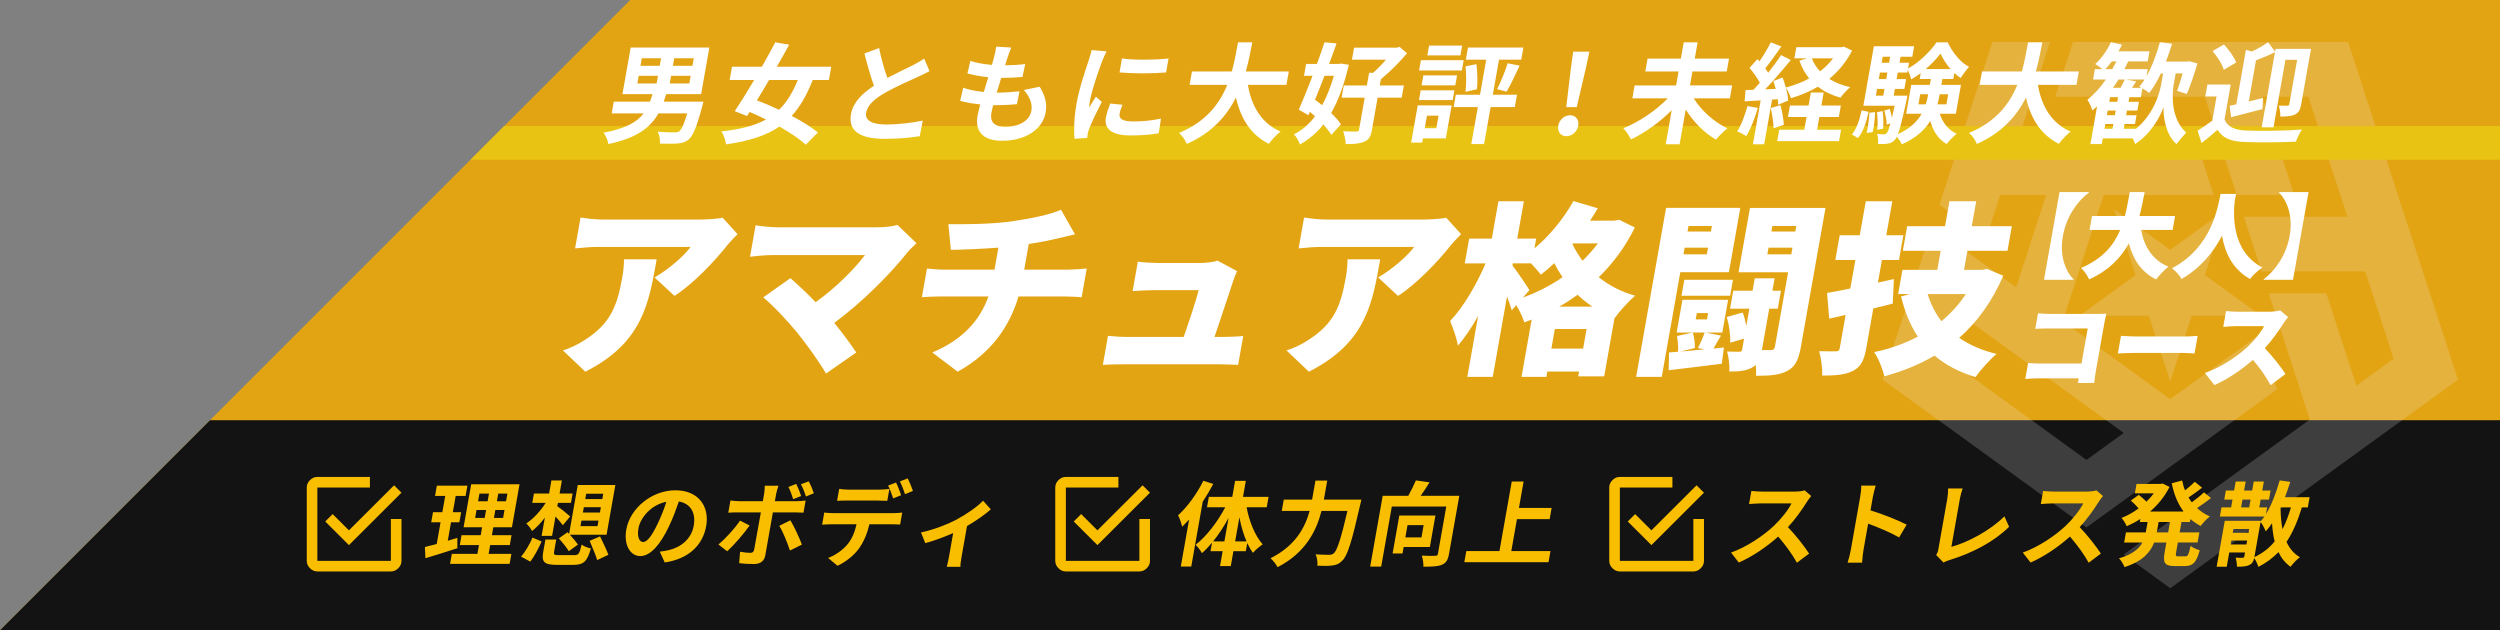
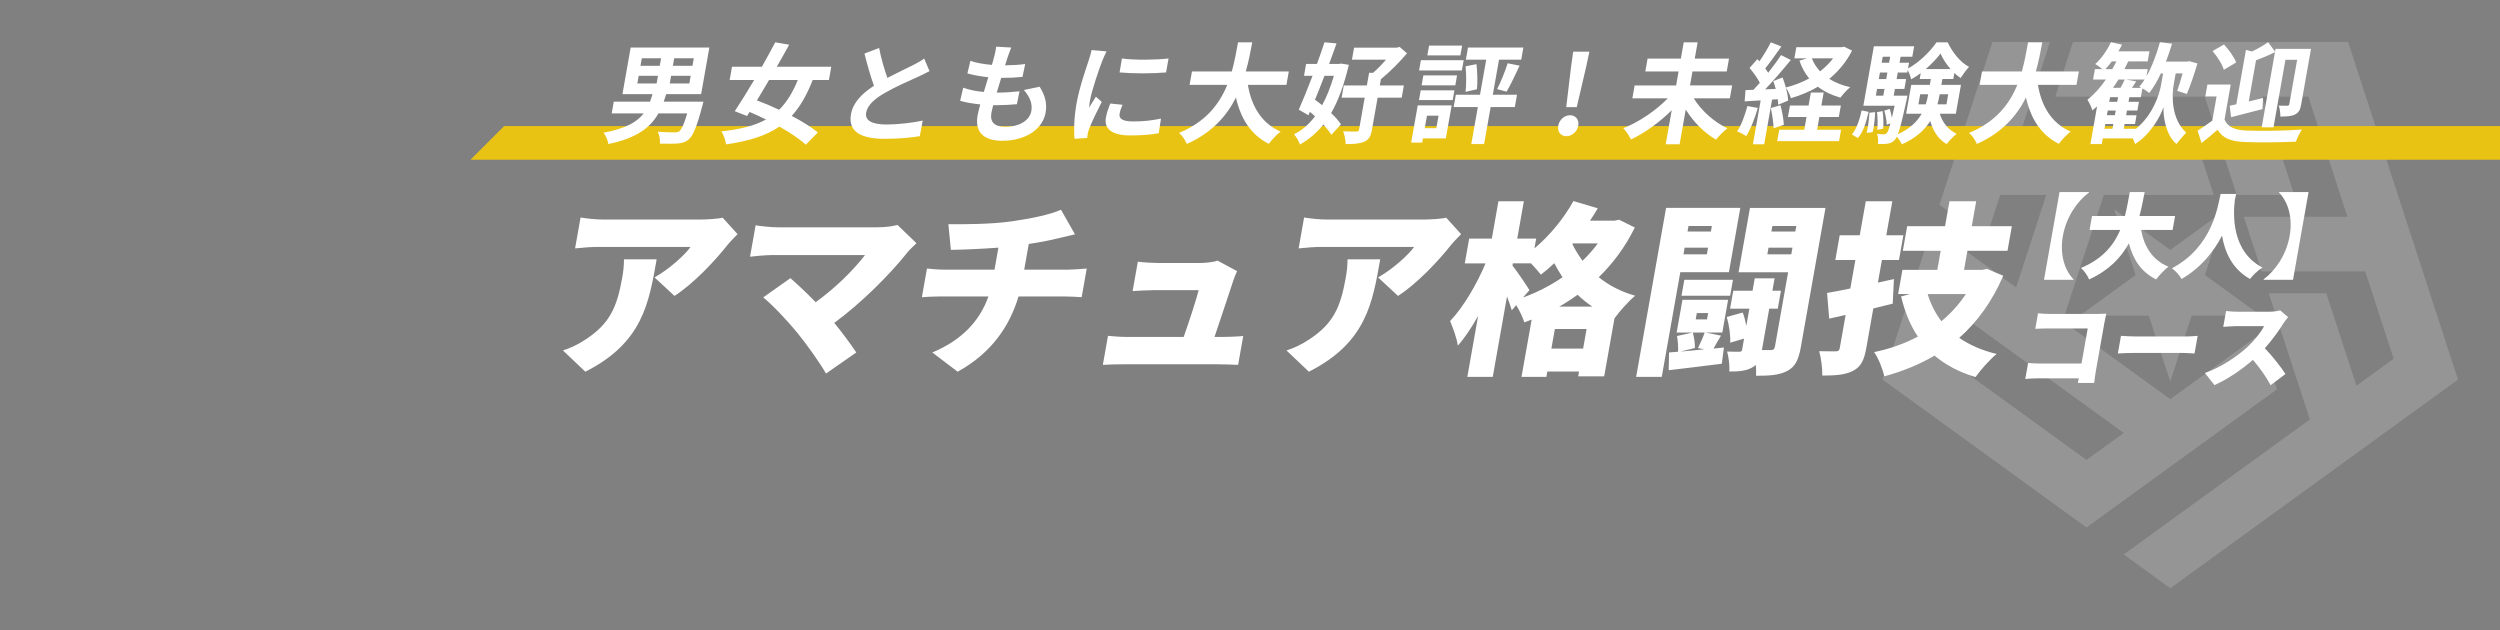
<svg xmlns="http://www.w3.org/2000/svg" id="_レイヤー_1" data-name=" レイヤー 1" version="1.1" viewBox="0 0 595 150">
  <rect x="0" y="0" width="595" height="150" fill="#808080" stroke="none" />
  <defs>
    <style>
      .cls-1 {
        isolation: isolate;
        opacity: .2;
      }

      .cls-1, .cls-2, .cls-3, .cls-4, .cls-5, .cls-6 {
        stroke-width: 0px;
      }

      .cls-1, .cls-4 {
        fill: #fff;
      }

      .cls-2 {
        fill: #f5aa00;
      }

      .cls-3 {
        fill: #f9be00;
      }

      .cls-7 {
        opacity: .85;
      }

      .cls-5 {
        fill: #000;
      }

      .cls-5, .cls-6 {
        fill-rule: evenodd;
      }

      .cls-6 {
        fill: #fccf00;
      }
    </style>
  </defs>
  <g class="cls-7">
-     <polygon class="cls-2" points="595 0 595 150 0 150 150 0 595 0" />
-     <polygon class="cls-5" points="50 100 0 150 595 150 595 100 50 100" />
    <path class="cls-1" d="M537.695,79.653l-21.172,15.352-25.603-18.566,9.78-30.041h26.169l-4.233-13.001h-42.357l7.617-23.398h-13.696l-12.613,38.743,11.08,8.035,3.379-10.379h10.957l-7.164,22.007-19.944-14.462-11.85,36.399,48.533,35.193,45.347-32.881-4.233-13.001h.002ZM496.58,109.467l-33.221-24.089,3.386-10.4,38.7,28.062-8.864,6.427ZM558.845,10.001h-65.469l-4.232,13h35.585l7.618,23.399h13.696l-7.618-23.399h10.957l9.31,28.6h-24.651l4.232,13h24.651l6.764,20.779-8.864,6.427-7.164-22.007h-13.696l9.78,30.041-44.301,32.125,11.08,8.035,68.477-49.655-26.155-80.342v-.002ZM516.522,59.481l-13.347-9.677,5.097,15.659-13.346,9.678h16.496l5.098,15.659,5.098-15.659h16.496l-13.346-9.678,5.097-15.659-13.347,9.677Z" />
    <polygon class="cls-6" points="119.99 30.01 111.99 38.01 595 38.01 595 30.01 119.99 30.01" />
  </g>
-   <path class="cls-3" d="M160.76,116.689c-5.665,0-10.814,4.311-11.7,9.325-.649,3.673.93,6.334,3.332,6.334,2.381,0,4.751-2.683,6.829-7.082.979-2.045,1.711-4.069,2.347-5.916,2.842.506,4.076,2.749,3.544,5.762-.56,3.167-3.074,5.168-5.99,5.828-.596.132-1.233.242-2.09.352l1.176,2.573c5.658-.836,9.055-4.091,9.864-8.665.84-4.75-1.911-8.511-7.312-8.511ZM156.5,124.694c-1.403,2.947-2.526,4.311-3.429,4.311-.816,0-1.507-1.078-1.118-3.277.424-2.397,2.902-5.564,6.649-6.312-.583,1.803-1.311,3.673-2.102,5.278ZM140.335,128.719c.599,1.474,1.469,3.409,1.792,4.575l2.668-1.254c-.393-1.144-1.341-3.013-1.981-4.377l-2.479,1.056ZM214.472,117.854c-.275-.814-.801-2.199-1.209-3.013l-1.892.726c.444.858.897,2.155,1.201,3.057l1.9-.77ZM135.447,127.07l-.371-.396-2.064,1.452c.829.924,1.892,2.265,2.369,3.057l2.176-1.583c-.42-.616-1.205-1.539-1.924-2.331h8.729l2.092-11.832h-8.949l-2.057,11.634h0ZM139.519,117.503h4.056l-.226,1.276h-4.056l.226-1.276ZM138.952,120.714h4.056l-.226,1.276h-4.056l.226-1.276ZM138.388,123.903h4.056l-.233,1.32h-4.056l.233-1.32ZM136.668,132.128h-3.527c-1.19,0-1.395-.088-1.279-.748l.525-2.969h-2.579l-.533,3.013c-.404,2.287.217,3.013,3.214,3.013h3.968c2.425,0,3.288-.77,4.175-3.915-.704-.132-1.74-.506-2.195-.924-.525,2.221-.734,2.529-1.77,2.529h.001ZM124.02,132.48l2.193,1.188c.997-1.276,1.982-3.233,2.699-4.794l-2.173-.924c-.651,1.561-1.719,3.365-2.719,4.53ZM176.127,123.903c-1.23,1.847-3.422,4.267-5.147,5.674l2.093,1.628c1.442-1.298,3.979-4.179,5.339-6.136l-2.285-1.166ZM125.262,124.584c.455.418,1.083,1.232,1.356,1.803,1.044-.792,2.076-1.891,3.055-3.189l-.766,4.333h2.491l.813-4.596c.665.726,1.341,1.517,1.75,2.067l1.736-2.089c-.433-.418-2.263-1.913-3.055-2.419l.144-.814h3.108l.393-2.221h-3.108l.548-3.101h-2.491l-.548,3.101h-3.615l-.393,2.221h3.196c-1.198,1.913-2.969,3.827-4.615,4.904h0ZM190.674,118.052c-.253-.814-.759-2.067-1.166-2.881l-1.87.726c.447.836.854,2.023,1.14,2.903l1.896-.748ZM108.849,128.015c-.748.242-1.515.462-2.281.682l.778-4.398h1.984l.424-2.397h-1.984l.685-3.871h2.359l.432-2.441h-7.274l-.432,2.441h2.425l-.685,3.871h-2.226l-.424,2.397h2.226l-.914,5.168c-1.065.286-2.011.528-2.818.726l.125,2.661c2.237-.682,5.029-1.517,7.606-2.375l-.005-2.463h-.001ZM208.802,119.13c.771,0,1.627.022,2.369.066l.502-2.837c-.769.11-1.662.176-2.412.176h-7.208c-.749,0-1.641-.066-2.327-.176l-.502,2.837c.669-.044,1.621-.066,2.37-.066h7.208ZM93.028,133.484h-17.496v-17.457h12.505v-2.519h-12.505c-.666,0-1.253.254-1.761.762-.509.508-.763,1.094-.763,1.757v17.457c0,.664.254,1.25.763,1.757.508.508,1.095.762,1.761.762h17.496c.665,0,1.252-.253,1.761-.762.508-.507.763-1.093.763-1.757v-9.958h-2.524v9.958ZM110.333,125.486h4.408l-.334,1.891h-4.563l-.416,2.353h4.563l-.37,2.089h-6.084l-.42,2.375h14.173l.42-2.375h-5.422l.37-2.089h4.673l.416-2.353h-4.673l.334-1.891h4.43l1.809-10.227h-11.506l-1.809,10.227h0ZM118.581,117.481h2.182l-.323,1.825h-2.182l.323-1.825ZM117.893,121.373h2.182l-.335,1.891h-2.182l.334-1.891h0ZM114.107,117.481h2.27l-.323,1.825h-2.27l.323-1.825ZM113.418,121.373h2.27l-.335,1.891h-2.27l.334-1.891h0ZM83.047,126.22l-3.875-3.866-1.761,1.757,5.636,5.624,12.505-12.477-1.761-1.757-10.744,10.72h0ZM393.04,126.22l-3.875-3.866-1.761,1.757,5.636,5.624,12.505-12.477-1.761-1.757-10.744,10.72h0ZM341.632,122.693h-8.596l-1.599,9.039h2.359l.272-1.539h6.238s1.326-7.5,1.326-7.5ZM338.308,127.905h-3.835l.517-2.925h3.835l-.517,2.925ZM403.021,133.484h-17.496v-17.457h12.505v-2.519h-12.505c-.666,0-1.253.254-1.761.762-.509.508-.763,1.094-.763,1.757v17.457c0,.664.254,1.25.763,1.757.508.508,1.095.762,1.761.762h17.496c.665,0,1.252-.253,1.761-.762.508-.507.763-1.093.763-1.757v-9.958h-2.525v9.958h.001ZM340.229,114.797l-3.247-.462c-.459,1.1-1.145,2.485-1.818,3.673h-6.084l-2.979,16.846h2.623l2.528-14.295h12.961l-1.984,11.216c-.07.396-.222.506-.641.506-.445.022-1.925.044-3.21-.044.25.704.437,1.891.393,2.639,1.984,0,3.402-.044,4.402-.462s1.44-1.166,1.693-2.595l2.443-13.811h-9.192c.7-.968,1.453-2.111,2.111-3.211h.001ZM368.815,123.551l.471-2.661h-7.781l1.112-6.29h-2.821l-2.929,16.56h-7.891l-.467,2.639h20.036l.467-2.639h-9.324l1.346-7.609h7.781,0ZM431.075,118.052l-1.57-1.342c-.468.154-1.373.286-2.343.286h-7.759c-.661,0-1.994-.066-2.574-.154l-.552,3.123c.467-.022,1.703-.154,2.628-.154h7.472c-.761,1.562-2.491,3.739-4.237,5.388-2.48,2.309-6.367,4.97-10.154,6.312l1.85,2.375c3.273-1.43,6.609-3.717,9.381-6.18,1.718,2.001,3.371,4.245,4.454,6.224l2.898-2.177c-1.021-1.583-3.19-4.398-5.037-6.29,1.827-1.979,3.477-4.333,4.53-6.048.276-.44.794-1.122,1.013-1.364h0ZM543.823,118.338c.453-1.188.869-2.419,1.263-3.651l-2.517-.352c-.852,2.947-1.909,5.806-3.271,8.027l.284-1.605h-1.874l.327-1.847h1.984l.381-2.155h-1.984l.381-2.155h-2.403l-.381,2.155h-1.918l.381-2.155h-2.381l-.381,2.155h-1.962l-.381,2.155h1.962l-.327,1.847h-2.292l-.385,2.177h10.602c-.29.396-.581.792-.889,1.166l.027-.154h-8.574l-1.933,10.93h2.403l.599-3.387h3.747l-.171.968c-.039.22-.139.286-.381.286-.246.022-.996.022-1.693-.022.203.594.349,1.517.324,2.155,1.256,0,2.212-.044,2.935-.396.698-.33.982-.814,1.177-1.671.384.572.866,1.583.993,2.111,1.868-.968,3.441-2.133,4.788-3.519.655,1.408,1.613,2.595,2.864,3.497.525-.726,1.527-1.781,2.234-2.287-1.439-.836-2.478-2.067-3.19-3.651,1.499-2.243,2.664-4.97,3.655-8.203h1.411l.428-2.419h-5.863,0ZM535.306,120.758h-1.918l.327-1.847h1.918l-.327,1.847ZM534.65,129.577h-3.747l.163-.924h3.747l-.163.924ZM535.14,126.806h-3.747l.159-.902h3.747l-.159.902ZM536.542,132.59l.019-.11,1.462-8.269c.41.55,1.023,1.693,1.231,2.265.524-.594,1.015-1.254,1.488-1.935.102,1.539.287,2.991.626,4.311-1.272,1.583-2.856,2.815-4.827,3.739h.001ZM543.227,125.948c-.293-1.583-.449-3.321-.453-5.168l.026-.022h2.447c-.563,1.935-1.223,3.673-2.02,5.19ZM524.542,117.173c-.749.748-1.875,1.628-2.889,2.375-.287-.374-.551-.748-.79-1.144,1.02-.66,2.186-1.518,3.234-2.331l-1.735-1.408c-.616.616-1.479,1.385-2.323,2.045-.309-.748-.521-1.539-.686-2.353l-2.475.66c.511,2.595,1.429,4.882,2.821,6.73h-7.979c1.845-1.583,3.448-3.541,4.627-5.85l-1.619-.814-.479.088h-5.753l-.397,2.243h4.497c-.521.704-1.101,1.364-1.739,1.979-.524-.528-1.249-1.166-1.828-1.628l-1.894,1.364c.63.55,1.38,1.298,1.852,1.869-1.295.968-2.688,1.737-4.06,2.265.421.484.989,1.386,1.237,1.979,1.099-.484,2.193-1.056,3.239-1.737l-.128.726h1.852l-.439,2.485h-4.717l-.424,2.397h4.364c-.812,1.474-2.375,2.837-5.581,3.761.466.484,1.08,1.496,1.306,2.089,4.319-1.364,6.159-3.541,7.052-5.85h2.909l-.424,2.397c-.432,2.441.027,3.211,2.408,3.211h2.403c1.94,0,2.779-.88,3.556-3.783-.722-.154-1.702-.594-2.176-1.034-.454,2.067-.642,2.507-1.215,2.507h-1.697c-.617,0-.682-.132-.542-.924l.42-2.375h4.695l.424-2.397h-4.695l.44-2.485h2.006l.124-.704c.725.638,1.531,1.188,2.42,1.649.521-.704,1.497-1.737,2.208-2.265-1.167-.506-2.193-1.188-3.063-2.001,1.068-.682,2.282-1.562,3.33-2.375l-1.677-1.364v.003ZM516.021,126.718h-2.711l.44-2.485h2.711l-.44,2.485ZM500.513,118.052l-1.57-1.342c-.468.154-1.373.286-2.343.286h-7.759c-.661,0-1.994-.066-2.574-.154l-.552,3.123c.467-.022,1.702-.154,2.628-.154h7.472c-.761,1.562-2.491,3.739-4.237,5.388-2.48,2.309-6.367,4.97-10.154,6.312l1.85,2.375c3.273-1.43,6.609-3.717,9.381-6.18,1.718,2.001,3.371,4.245,4.454,6.224l2.898-2.177c-1.02-1.583-3.19-4.398-5.037-6.29,1.827-1.979,3.477-4.333,4.53-6.048.276-.44.794-1.122,1.013-1.364h0ZM464.428,130.149l2.019-11.414c.152-.858.38-1.649.66-2.485h-3.461c.023.616-.049,1.649-.197,2.485l-2.108,11.92c-.089.506-.178.88-.539,1.43l1.753,1.803c.587-.33,1.099-.484,1.427-.594,5.479-1.693,10.527-4.311,14.185-7.917l-1.125-2.485c-3.428,3.431-8.841,6.246-12.613,7.258h-.001ZM445.748,118.228c.163-.924.445-1.891.669-2.661h-3.439c.018.77-.11,1.869-.25,2.661l-2.232,12.624c-.156.88-.477,2.199-.761,3.057h3.439c.067-.88.229-2.419.342-3.057l1.101-6.224c2.237.814,5.317,2.089,7.378,3.277l1.793-3.035c-1.853-.99-5.809-2.551-8.611-3.409l.572-3.233h-.001ZM261.19,126.22l-3.875-3.866-1.761,1.757,5.636,5.624,12.505-12.477-1.761-1.757-10.744,10.72h0ZM227.495,123.749c-1.92,1.012-5.358,2.375-8.306,2.969l1.026,2.551c1.941-.506,4.537-1.473,6.64-2.397l-1,5.652c-.136.77-.386,1.935-.53,2.375h3.262c-.055-.44.13-1.606.266-2.375l1.295-7.324c2.235-1.298,4.425-2.837,5.664-3.981l-1.842-2.045c-1.355,1.43-3.992,3.255-6.474,4.575h-.001ZM198.266,122.121c-.683,0-1.447-.044-2.093-.132l-.509,2.881c.625-.044,1.492-.088,2.132-.088h6.062c-.415,1.847-1.081,3.497-2.226,4.86-1.111,1.298-2.876,2.551-4.546,3.145l2.248,1.869c2.137-.99,4.137-2.705,5.177-4.223,1.066-1.539,1.877-3.387,2.41-5.652h5.312c.617,0,1.451.022,1.994.066l.506-2.859c-.589.088-1.566.132-2.029.132h-14.438,0ZM214.17,114.578c.447.836.927,2.111,1.227,3.035l1.878-.77c-.239-.77-.809-2.155-1.234-2.991l-1.87.726h-.001ZM184.417,119.284l.311-1.759c.097-.55.438-1.605.537-1.913h-3.262c.022.374-.039,1.341-.14,1.913l-.311,1.759h-5.599c-.683,0-1.461-.088-2.107-.176l-.517,2.925c.629-.066,1.492-.088,2.154-.088h5.599l-.004.022c-.183,1.034-1.416,8.005-1.582,8.819-.123.572-.382.792-.956.792-.529,0-1.483-.088-2.4-.264l-.218,2.727c1.101.132,2.368.198,3.558.198,1.565,0,2.432-.792,2.658-2.067l1.809-10.227h5.158c.595,0,1.451.022,2.126.066l.509-2.881c-.589.088-1.57.154-2.187.154h-5.136ZM190.617,115.259c.469.836.906,1.979,1.206,2.903l1.877-.77c-.261-.77-.766-2.023-1.218-2.837l-1.866.704h.001ZM315.878,114.38h-2.799l-.801,4.531h-6.745l-.474,2.683h6.635c-1.055,3.849-3.318,8.291-9.309,11.26.554.484,1.371,1.474,1.673,2.133,6.812-3.497,9.3-8.841,10.458-13.393h6.172c-1.508,6.532-2.458,9.413-3.24,10.095-.359.286-.635.352-1.098.352-.573,0-1.874,0-3.243-.11.375.748.521,1.913.425,2.705,1.333.066,2.699.066,3.534-.044.971-.132,1.653-.374,2.466-1.232,1.172-1.144,2.196-4.443,4.185-13.196.106-.352.288-1.254.288-1.254h-8.927l.801-4.531h-.001ZM288.757,115.171l-2.358-.748c-1.54,3.101-3.812,6.224-6.017,8.225.368.66.843,2.089.973,2.727.534-.528,1.102-1.122,1.648-1.715l-1.976,11.172h2.491l2.727-15.417c.932-1.408,1.78-2.837,2.514-4.245h-.002ZM296.512,114.446h-2.557l-.673,3.805h-5.577l-.44,2.485h4.342c-1.827,3.475-4.491,6.95-7.068,8.929.517.44,1.192,1.364,1.523,1.979.83-.704,1.621-1.561,2.401-2.485l-.358,2.023h2.888l-.626,3.541h2.557l.626-3.541h2.954l.342-1.935c.421.858.854,1.649,1.351,2.331.583-.682,1.643-1.562,2.32-2.023-1.784-2.001-3.205-5.432-3.819-8.819h4.783l.44-2.485h-6.084l.673-3.805h.002ZM291.407,128.851h-2.689c1.324-1.628,2.592-3.563,3.677-5.586l-.988,5.586ZM296.675,128.851h-2.711l1.015-5.74c.384,2.067.96,4.047,1.696,5.74h0ZM185.476,125.134c.821,1.342,1.915,4.003,2.529,5.894l2.85-1.408c-.598-1.605-1.871-4.377-2.746-5.784l-2.632,1.298h-.001ZM271.171,133.484h-17.496v-17.457h12.505v-2.519h-12.505c-.666,0-1.253.254-1.761.762-.509.508-.763,1.094-.763,1.757v17.457c0,.664.254,1.25.763,1.757.508.508,1.095.762,1.761.762h17.496c.665,0,1.252-.253,1.761-.762.508-.507.763-1.093.763-1.757v-9.958h-2.524v9.958Z" />
  <path class="cls-4" d="M320.715,61.713c-.016,1.584-.153,2.86-.426,4.4-1.271,7.172-3.038,10.912-8.595,14.608-2.104,1.408-3.871,2.156-5.51,2.684l5.331,5.06c13.679-6.908,15.142-16.412,16.974-26.752h-7.774ZM289.052,80.192c1.403-4.18,3.739-11.132,4.521-13.552.182-.528.522-1.452.86-2.112l-4.679-2.508c-.725.352-2.972.572-3.988.572h-10.158c-1.193,0-3.598-.132-4.804-.308l-1.24,6.996c1.385-.088,3.484-.22,4.941-.22h10.776c-.606,2.42-2.313,7.568-3.563,11.132h-13.338c-1.634,0-3.466-.132-4.679-.264l-1.224,6.908c1.87-.088,3.071-.132,4.749-.132h22.745c1.281,0,3.738.088,4.702.132l1.216-6.864c-1.304.132-3.661.22-4.853.22h-1.987.003ZM542.419,45.71l-.019.11c2.039,2.066,3.345,5.781,2.539,10.331-.806,4.55-3.428,8.265-6.199,10.331l-.019.11h7.016l3.699-20.883h-7.017ZM243.76,64.177l1.084-6.116c2.403-.352,4.733-.792,6.903-1.32.826-.176,2.214-.528,4.102-.968l-3.335-5.852c-2.447,1.1-6.674,2.024-11.481,2.728-5.035.748-11.925.748-15.318.704l.594,6.116c2.79-.044,7.15-.22,11.311-.528l-.928,5.236h-11.925c-1.413,0-2.847-.132-4.149-.264l-1.209,6.82c1.208-.088,2.946-.176,4.271-.176h11.571c-2.097,5.852-6.301,10.384-13.36,13.332l6.035,4.576c8.075-4.444,12.401-10.912,14.479-17.908h10.909c1.281,0,2.811.088,4.12.176l1.208-6.82c-1.031.088-3.403.264-4.331.264h-10.555.004ZM347.744,55.729l-3.546-3.916c-.974.264-3.92.44-5.378.44h-22.922c-1.943,0-3.759-.22-5.523-.484l-1.302,7.348c2.336-.22,3.728-.352,5.671-.352h21.818c-1.299,1.848-4.939,5.192-8.574,7.26l4.741,4.4c4.482-2.86,9.652-8.36,12.559-12.056.566-.704,1.808-1.98,2.455-2.64h.001ZM166.617,52.253h-22.922c-1.943,0-3.759-.22-5.523-.484l-1.302,7.348c2.336-.22,3.728-.352,5.671-.352h21.818c-1.299,1.848-4.939,5.192-8.574,7.26l4.741,4.4c4.482-2.86,9.652-8.36,12.559-12.056.566-.704,1.808-1.98,2.455-2.64l-3.546-3.916c-.974.264-3.92.44-5.378.44h.001ZM493.508,66.483c-2.039-2.066-3.345-5.781-2.539-10.331.806-4.55,3.428-8.265,6.199-10.331l.019-.11h-7.017l-3.699,20.883h7.017l.02-.11h0ZM208.634,54.101h-23.452c-1.502,0-4.237-.264-5.346-.484l-1.326,7.48c.995-.132,3.692-.396,5.503-.396h21.862c-2.588,3.388-6.945,7.788-11.749,11.22-2.2-2.288-4.403-4.312-6.009-5.72l-6.464,4.576c2.432,1.98,5.913,5.764,8.022,8.316,2.392,2.948,5.434,7.216,6.918,9.812l7.204-5.016c-1.364-2.024-3.281-4.664-5.245-7.04,6.495-4.752,13.424-11.704,17.472-16.852.507-.616,1.242-1.276,2.097-2.112l-4.528-4.356c-1.167.352-2.972.572-4.96.572h0ZM148.511,61.713c-.016,1.584-.154,2.86-.426,4.4-1.271,7.172-3.038,10.912-8.595,14.608-2.104,1.408-3.871,2.156-5.51,2.684l5.331,5.06c13.679-6.908,15.142-16.412,16.974-26.752h-7.774ZM544.574,75.469l-1.9-1.605c-.539.176-1.603.33-2.706.33h-7.37c-.64,0-2.04-.066-2.793-.176l-.67,3.781c.626-.044,1.863-.176,2.855-.176h6.862c-.713,1.407-2.247,3.341-3.969,4.968-2.349,2.176-6.314,4.88-10.119,6.177l2.27,2.88c3.136-1.385,6.419-3.605,9.161-6.001,1.647,1.913,3.149,4.023,4.206,6.023l3.538-2.66c-.949-1.495-3.102-4.286-4.915-6.133,1.785-1.978,3.344-4.176,4.36-5.803.34-.549.94-1.319,1.189-1.605h0ZM535.511,66.395c.641-.879,1.781-1.956,2.954-2.726-7.501-3.869-6.959-12.903-6.575-16.069.119-.55.227-1.033.323-1.451h-3.707c-.665,2.88-1.904,12.617-11.585,17.695.993.747,1.855,1.737,2.28,2.572,4.749-2.77,7.729-6.638,9.641-10.331.643,3.847,2.39,7.935,6.669,10.309h0ZM411.482,64.792l2.713-15.312h-17.666l-7.126,40.215h6.095l4.413-24.904h11.571ZM401.86,53.793h5.565l-.234,1.32h-5.565l.234-1.32ZM400.948,58.94h5.565l-.281,1.584h-5.565l.281-1.584ZM470.334,47.897h-6.36l-1.053,5.94h-9.01l-1.037,5.852h9.01l-.803,4.532h-8.303l-1.021,5.764h2.826l-2.133.572c.899,3.652,2.184,6.864,4.005,9.548-3.123,1.672-6.609,2.904-10.415,3.696.995,1.364,2.057,4.092,2.424,5.764,4.362-1.188,8.36-2.816,11.959-4.928,2.613,2.2,5.798,3.916,9.739,5.104,1.172-1.628,3.443-4.224,5.038-5.5-3.518-.836-6.464-2.156-8.906-3.828,4.292-3.784,7.792-8.58,10.481-14.784l-3.863-1.628-1.099.22h-4.372l.803-4.532h9.54l1.037-5.852h-9.54l1.053-5.94ZM467.878,69.984c-1.629,2.464-3.549,4.576-5.828,6.468-1.468-1.936-2.543-4.092-3.27-6.468h9.098ZM400.201,70.38h11.571l.67-3.784h-11.571l-.671,3.784h0ZM409.602,79.884l-3.666-.748h3.975l1.38-7.788h-10.865l-1.38,7.788h6.669c-.364,1.056-1.026,2.552-1.582,3.696l1.447.308c-2.026.22-3.957.396-5.658.528l3.461-.836c.047-1.012-.166-2.552-.493-3.696l-3.77.836c.239,1.144.312,2.728.265,3.74l-2.151.176-.086,4.224c3.655-.44,8.21-.968,12.639-1.54l.51-3.872-2.476.264c.465-.88,1.042-1.892,1.782-3.08h-.001ZM403.576,76.012l.265-1.496h2.694l-.265,1.496h-2.694ZM416.492,49.481l-2.713,15.312h11.792l-3.126,17.644c-.117.66-.377.88-.995.88h-2.12l1.746-9.856h2.032l.756-4.268h-2.032l.522-2.948h-4.726l-.522,2.948h-4.593l-.756,4.268h4.593l-.725,4.092c-.203-1.1-.493-2.2-.852-3.168l-3.809,1.056c.584,1.936.927,4.488.815,6.116l3.307-.968-.46,2.596c-.07.396-.226.528-.623.528-.442,0-1.723,0-2.951-.044.377,1.364.636,3.388.527,4.752,2.253,0,3.954-.132,5.375-.924.34-.176.644-.396.912-.66.101.924.114,1.848.07,2.596,3.268,0,5.544-.132,7.498-1.188,1.902-1.012,2.655-2.772,3.17-5.676l5.863-33.087h-17.975ZM426.327,60.524h-5.697l.281-1.584h5.697l-.281,1.584ZM427.286,55.113h-5.697l.234-1.32h5.697l-.234,1.32ZM450.755,66.42l-3.814.836.951-5.368h4.063l1.045-5.896h-4.063l1.435-8.096h-6.316l-1.435,8.096h-4.77l-1.045,5.896h4.77l-1.201,6.776c-2.065.44-3.939.792-5.531,1.056l.506,6.116,3.91-.88-1.388,7.832c-.109.616-.325.836-.987.836-.574,0-2.385,0-3.923-.044.462,1.628.805,4.18.737,5.808,3.18,0,5.508-.176,7.357-1.144,1.85-.968,2.608-2.508,3.123-5.412l1.668-9.416c1.572-.396,3.092-.748,4.619-1.144l.286-5.852h.003ZM389.088,54.145l-3.736-1.848-1.099.22h-5.83c.657-.968,1.278-1.98,1.847-2.948l-5.791-1.716c-2.331,4.18-5.654,8.228-9.283,11.264l.413-2.332h-4.505l1.575-8.888h-6.051l-1.575,8.888h-5.388l-1.045,5.896h4.947c-2.058,4.884-5.241,10.384-8.439,13.728.647,1.584,1.616,4.092,1.834,5.852,1.652-1.848,3.281-4.312,4.833-7.084l-2.573,14.52h6.051l3.392-19.14c.452,1.188.86,2.376,1.138,3.3l1.057-1.232c.79,1.276,1.561,2.904,1.925,4.092.569-.22,1.182-.44,1.751-.66l-2.417,13.64h5.918l.226-1.276h7.552l-.203,1.144h6.183l2.456-13.86h.044c1.12-1.584,3.375-4.092,4.874-5.324-3.45-.968-6.313-2.508-8.672-4.4,3.411-3.3,6.313-7.216,8.59-11.836h0ZM362.461,70.82l1.548-1.76c-.543-.924-3.06-4.664-4.042-5.852l.094-.528h4.328c.888.968,1.85,2.024,2.351,2.684,1.024-.792,2.115-1.716,3.178-2.728.556,1.1,1.236,2.244,1.969,3.344-2.868,1.98-6.072,3.608-9.426,4.84h0ZM376.782,82.964h-7.552l.826-4.664h7.552l-.826,4.664ZM371.088,72.976c1.517-.836,2.969-1.804,4.385-2.816,1.057,1.012,2.255,1.98,3.52,2.816h-7.906.001ZM376.644,62.065c-.958-1.32-1.785-2.64-2.426-4.004l.112-.132h5.962c-1.096,1.452-2.317,2.86-3.648,4.136ZM487.934,74.722c-.794,0-2.018-.066-2.885-.154l-.654,3.693c.692-.044,1.935-.088,2.928-.088h9.554l-1.48,8.353h-9.819c-1.037,0-2.04-.066-2.889-.132l-.674,3.803c.81-.088,2.212-.154,3.05-.154h9.686l-.217,1.099h3.883c.086-.857.263-2.11.396-2.858l2.021-11.409c.128-.725.344-1.693.459-2.22-.335.022-1.402.066-2.108.066h-11.253.002ZM508.585,80.085c-1.081,0-2.919-.088-3.79-.154l-.744,4.199c.916-.066,2.583-.132,3.841-.132h11.716c.905,0,2.121.11,2.691.132l.744-4.199c-.648.044-1.748.154-2.741.154h-11.717ZM513.163,66.505c.671-.923,2.001-2.33,2.92-3.034-3.783-1.561-5.774-4.77-6.504-8.749h7.502l.588-3.319h-8.473c.519-1.934.884-3.869,1.229-5.693h-3.53c-.345,1.825-.666,3.759-1.163,5.693h-7.833l-.588,3.319h7.303c-1.517,3.583-4.131,6.88-9.349,9.057.824.703,1.593,1.846,1.944,2.726,4.728-2.154,7.608-5.21,9.466-8.595,1.01,3.891,2.919,6.814,6.487,8.595h0Z" />
  <path class="cls-4" d="M210.565,22.125c2.611-1.507,6.107-3.014,7.864-3.819,1.02-.468,1.932-.909,2.796-1.377l-1.269-2.988c-.748.546-1.581.987-2.646,1.559-1.344.675-3.786,1.819-6.111,3.04-.693-1.975-1.455-4.443-1.971-7.119l-3.49,1.325c.69,2.728,1.458,5.456,2.266,7.664-2.796,1.819-4.965,3.923-5.47,6.781-.781,4.417,2.847,5.846,7.978,5.846,3.36,0,6.141-.26,8.393-.624l.709-3.715c-2.384.52-5.948.935-8.604.935-3.568,0-5.191-.987-4.865-2.832.317-1.793,2.011-3.274,4.421-4.677h-.001ZM187.828,10.641l-3.311-.572c-.942,1.793-2.051,3.793-3.191,5.82h-7.111l-.556,3.144h5.834c-1.637,2.78-3.273,5.404-4.621,7.431l2.923,1.143.613-.961c1.284.546,2.585,1.143,3.902,1.793-2.741,1.507-6.143,2.338-10.607,2.832.504.831.982,2.104,1.094,3.092,5.399-.779,9.474-2.027,12.704-4.235,2.556,1.455,4.842,2.962,6.27,4.313l2.885-2.91c-1.498-1.247-3.751-2.65-6.23-3.949,1.996-2.156,3.581-4.936,5.001-8.548h3.855l.556-3.144h-12.971c1.046-1.793,2.04-3.585,2.959-5.248h.002ZM189.887,19.033c-1.236,3.014-2.661,5.326-4.458,7.093-1.802-.857-3.622-1.611-5.283-2.234.922-1.533,1.915-3.17,2.891-4.859h6.85ZM298.04,10.07h-3.386c-.403,2.13-.795,4.495-1.487,6.937h-9.481l-.565,3.196h8.96c-1.806,4.469-5.043,8.782-11.476,11.432.797.65,1.511,1.767,1.854,2.624,5.99-2.65,9.52-6.703,11.693-11.042,1.145,5.014,3.496,8.808,7.82,11.016.651-.883,1.91-2.26,2.807-2.91-4.522-1.975-6.952-6.054-7.775-11.12h9.168l.565-3.196h-10.236c.688-2.416,1.136-4.807,1.539-6.937h0ZM266.462,27.087c.124-.701.338-1.325.694-2.156l-2.919-.286c-.472,1.195-.847,2.286-1.035,3.352-.464,2.624,1.361,4.235,5.815,4.235,2.917,0,5.037-.208,6.76-.52l.537-3.482c-2.323.468-4.261.675-6.579.675-2.605,0-3.475-.675-3.273-1.819h0ZM267.019,13.915l-.562,3.326c3.179.286,7.841.286,11.07,0l.588-3.326c-2.847.338-7.996.442-11.096,0ZM262.329,14.512c.187-.468.729-1.767,1.029-2.286l-3.565-.312c-.142.805-.473,1.793-.706,2.52-.636,1.974-2.184,6.313-2.868,10.185-.616,3.481-.676,6.625-.472,8.418l3.006-.208c.038-.364.112-.779.136-1.065.046-.26.225-.831.367-1.195.504-1.377,1.855-4.157,2.965-6.313l-1.394-1.247c-.512.831-1.08,1.689-1.605,2.598.018-.546.103-1.169.19-1.663.455-2.572,2.25-7.716,2.917-9.431h0ZM532.202,14.876c-.426-1.273-1.755-3.04-2.889-4.287l-2.724,1.559c1.099,1.299,2.331,3.17,2.674,4.469l2.938-1.741h0ZM351.51,21.242c.181-1.611.117-4.053-.116-5.976l-2.592.52c.203,1.949.204,4.443-.007,6.08l2.715-.624ZM530.995,27.893c2.18-.546,4.935-1.247,7.477-1.923l.13-2.65c-1.144.286-2.289.572-3.403.831l1.732-9.795c1.477-.546,3.081-1.221,4.512-1.949l-3.165,17.901h2.813l2.843-16.082h2.787l-1.86,10.522c-.055.312-.178.416-.49.416-.286,0-1.172,0-2.027-.026.245.676.403,1.845.374,2.598,1.537,0,2.614-.052,3.499-.494.911-.442,1.248-1.169,1.469-2.416l2.333-13.198h-8.439l-.115.65-1.663-2.234c-.988.727-2.437,1.559-3.855,2.208l-1.416-.39-2.292,12.965c-.57.13-1.083.234-1.57.338l.325,2.728h0ZM348.356,14.331h-10.184l-.432,2.442h10.184s.432-2.442.432-2.442ZM347.982,10.849h-7.866l-.413,2.338h7.866l.413-2.338ZM346.362,20.306l.418-2.364h-8.022l-.418,2.364h8.022ZM166.867,22.411l1.961-11.094h-18.727l-1.961,11.094h7.163c-.188.623-.398,1.221-.604,1.793h-8.621l-.491,2.78h7.606c-1.592,2.079-4.285,3.611-9.539,4.599.506.676,1.045,1.897,1.137,2.702,6.816-1.429,10.023-3.949,11.917-7.301h6.85c-.741,2.572-1.362,3.871-1.899,4.261-.354.234-.671.26-1.192.26-.703,0-2.339-.026-3.931-.156.409.779.619,1.949.515,2.832,1.636.026,3.221.052,4.146-.026,1.082-.078,1.9-.286,2.758-1.013.98-.831,1.878-2.962,3.131-7.69.126-.416.325-1.247.325-1.247h-9.455c.21-.598.415-1.169.603-1.793h8.309,0ZM160.46,13.863h4.662l-.317,1.793h-4.662l.317-1.793ZM159.721,18.046h4.662l-.321,1.819h-4.662l.321-1.819ZM156.274,19.865h-4.584l.322-1.819h4.584l-.322,1.819ZM157.018,15.656h-4.584l.317-1.793h4.584l-.317,1.793ZM243.686,21.423c1.387,1.585,2.083,3.248,1.775,4.988-.377,2.13-2.646,3.767-6.24,3.767-2.553,0-3.648-1.169-3.276-3.274.083-.468.25-1.117.435-1.871h1.042c1.589,0,3.118-.104,4.599-.234l.62-3.066c-1.725.182-3.649.312-5.238.312h-.182c.332-1.143.705-2.364,1.063-3.507,2.084,0,3.504-.078,5.068-.234l.646-3.066c-1.256.182-2.942.286-4.796.312.277-.831.475-1.507.631-1.949.224-.675.473-1.351.847-2.286l-3.584-.208c-.1.857-.28,1.585-.456,2.286-.153.572-.329,1.273-.571,2.052-1.848-.156-3.72-.468-5.117-.961l-.711,2.988c1.437.416,3.205.727,4.97.909-.363,1.169-.704,2.364-1.063,3.507-1.639-.156-3.334-.442-4.9-1.013l-.734,3.118c1.312.39,2.954.676,4.797.857-.292,1.065-.531,1.975-.642,2.598-.758,4.287,1.795,6.054,5.858,6.054,5.652,0,9.638-2.806,10.323-6.677.386-2.182-.074-4.001-1.407-6.184l-3.758.779v.003ZM316.809,26.905c1.726-2.988,3.096-6.755,4.218-11.484l-1.825-.286-.535.078h-2.344c.637-1.689,1.244-3.352,1.775-4.884l-2.871-.26c-.515,1.585-1.139,3.352-1.795,5.144h-2.578l-.501,2.832h2.032c-1.158,3.014-2.324,5.924-3.273,8.054l2.292,1.325.351-.805c.409.338.818.676,1.218,1.065-1.429,1.897-3.093,3.352-4.999,4.261.524.572,1.138,1.663,1.417,2.442,2.139-1.195,3.977-2.754,5.581-4.755.782.883,1.463,1.741,1.882,2.468l2.29-2.494c-.504-.831-1.355-1.767-2.335-2.702h0ZM314.665,25.035c-.569-.468-1.146-.883-1.698-1.299.734-1.793,1.521-3.741,2.256-5.69h2.24c-.781,2.65-1.689,4.988-2.798,6.989ZM444.26,31.634l1.439-.182c.299-1.247.548-3.248.58-4.755l-1.351.13c-.089,1.533-.36,3.507-.667,4.806h0ZM433.005,27.841h4.636l.482-2.728h-4.636l.547-3.092h-3.047l-.547,3.092h-4.428l-.482,2.728h4.428l-.537,3.04h-5.964l-.478,2.702h14.716l.478-2.702h-5.704l.537-3.04h-.001ZM448.19,30.621c.119-1.117.058-2.832-.12-4.183l-1.348.26c.178,1.351.209,3.092.063,4.209l1.405-.286ZM440.798,12.044l-1.918-.935-.57.13h-10.783l-.469,2.65h2.969l-1.763.546c.549,1.611,1.316,3.014,2.325,4.235-1.728.935-3.602,1.663-5.564,2.156-.218-.831-.487-1.663-.776-2.39l-2.209.857c.211.572.409,1.221.581,1.871l-2.519.104c2.013-2.104,4.274-4.729,6.106-6.989l-2.32-1.169c-.824,1.273-1.919,2.754-3.062,4.209-.205-.312-.428-.676-.702-1.039,1.195-1.455,2.59-3.456,3.84-5.222l-2.508-.987c-.686,1.377-1.719,3.092-2.701,4.521-.176-.182-.352-.364-.507-.52l-1.857,2.104c.884,1.039,1.891,2.416,2.449,3.533-.522.598-1.04,1.169-1.518,1.663l-1.889.078-.213,2.676,3.818-.234-1.846,10.444h2.683l1.879-10.626,1.347-.104c.069.494.095.935.104,1.325l2.362-.987c-.009-.831-.228-1.949-.526-3.066.484.649.985,1.793,1.2,2.494,2.281-.676,4.443-1.559,6.421-2.728,1.465,1.143,3.267,2,5.349,2.598.545-.728,1.585-1.897,2.342-2.494-1.906-.416-3.584-1.091-4.99-1.975,2.162-1.767,4.011-3.975,5.435-6.729h0ZM433.18,16.981c-.855-.909-1.531-1.949-1.954-3.092h5.053c-.879,1.143-1.922,2.182-3.099,3.092ZM534.576,31.062c-2.664-.104-4.432-.857-5.136-2.624l1.47-8.314h-5.548l-.501,2.832h2.683l-1.015,5.742c-1.146.883-2.443,1.741-3.501,2.416l.94,2.936c1.448-1.117,2.643-2.13,3.816-3.17,1.204,2.026,3.207,2.78,6.31,2.91,3.228.156,8.994.104,12.334-.078.277-.831.959-2.182,1.421-2.884-3.701.312-10.097.39-13.273.234ZM464.892,18.799l.253-1.429c.464.468.968.857,1.482,1.195.533-.805,1.33-1.923,2.005-2.65-2.099-1.091-3.947-3.456-5.087-5.846h-2.657c-1.449,2.156-4.188,4.833-6.78,6.236l.244-1.377h-2.266l.253-1.429h2.787l.441-2.494h-9.585l-2.503,14.16h7.449c-.25,1.117-.472,2.079-.661,2.858-.11-.701-.29-1.455-.513-2.104l-1.298.416c.311,1.039.584,2.442.58,3.352l.889-.312c-.369,1.351-.614,2-.842,2.26-.254.26-.45.338-.763.338-.339,0-.907-.026-1.57-.104.25.649.305,1.663.203,2.39.928.052,1.767.026,2.306-.078.665-.078,1.175-.312,1.724-.909.158-.156.303-.39.467-.728.455.52.969,1.299,1.189,1.819,3.366-1.507,5.455-3.456,6.765-5.56.693,2.416,1.937,4.365,3.902,5.482.581-.779,1.659-1.871,2.385-2.442-2.023-.935-3.356-2.676-4.026-4.781h3.829l1.213-6.859h-4.662l.248-1.403h2.605-.006ZM448.223,22.774h-1.771l.285-1.611h1.771l-.285,1.611ZM448.921,18.825h-1.771l.276-1.559h1.771l-.276,1.559ZM449.61,14.928h-1.771l.253-1.429h1.771l-.253,1.429ZM458.896,22.515c-.133.753-.297,1.533-.565,2.312h-1.745l.422-2.39h1.901l-.014.078h.001ZM459.304,20.202h-4.428l-1.213,6.859h3.698c-1.025,1.819-2.734,3.533-5.656,4.884.53-1.377,1.127-3.871,2.067-8.158.086-.338.205-1.013.205-1.013h-3.282l.285-1.611h2.266l.413-2.338h-2.266l.276-1.559h2.266l.11-.624c.328.65.662,1.559.829,2.234.777-.416,1.52-.935,2.267-1.481l-.248,1.403h2.657l-.248,1.403h.002ZM463.676,22.437l-.422,2.39h-2.136c.216-.779.375-1.533.508-2.286l.018-.104h2.032,0ZM458.329,16.435c1.383-1.195,2.633-2.52,3.517-3.689.518,1.195,1.373,2.546,2.395,3.689h-5.912ZM423.76,25.035l-2.307.676c.328,1.533.652,3.533.656,4.832l2.439-.831c-.057-1.299-.399-3.196-.788-4.677ZM520.573,14.668h-5.079c.53-1.377,1.017-2.806,1.456-4.261l-2.879-.364c-.827,2.91-1.884,5.794-3.204,8.106l.299-1.689h-5.548c.314-.598.607-1.221.899-1.845h4.636l.422-2.39h-7.397c.326-.52.605-1.065.853-1.585l-2.629-.597c-.917,1.949-2.282,3.923-3.732,5.196.47.286,1.191.779,1.712,1.221h-1.797l-.436,2.468h3.047c-1.299,1.897-2.791,3.559-4.392,4.807.415.598.993,1.897,1.191,2.546.368-.312.735-.624,1.108-.961l-1.585,8.963h2.709l.239-1.351h7.137c.225.494.451.987.543,1.351,3.66-2.286,6.028-6.547,6.762-8.782-.073,2.182.505,6.573,3.084,8.782.581-.779,1.661-2.026,2.332-2.728-3.538-3.118-3.448-8.782-3.003-11.302l.492-2.78h1.641c-.427,1.533-.881,3.066-1.282,4.157l2.294.727c.83-1.897,1.783-4.781,2.532-7.249l-1.935-.546-.487.104-.003.002ZM510.417,18.929c-.397.624-.836,1.195-1.267,1.715.143.078.311.156.501.26h-2.24c.322-.494.674-1.013,1-1.533l-2.422-.442h4.428,0ZM501.086,16.461c.513-.546,1.014-1.169,1.524-1.845h1.094c-.319.624-.637,1.247-.977,1.845h-1.641ZM502.772,30.647h-1.901l.202-1.143h1.901l-.202,1.143ZM503.342,27.425h-1.901l.198-1.117h1.901l-.198,1.117ZM503.906,24.229h-1.901l.193-1.091h1.901l-.193,1.091ZM502.88,20.904c.453-.65.907-1.299,1.313-1.975h1.485c-.231.572-.62,1.299-1,1.975h-1.798ZM514.324,20.254c-.413,2.338-1.992,7.145-5.953,10.393h-2.917l.202-1.143h2.474l.367-2.078h-2.474l.198-1.117h2.474l.367-2.078h-2.474l.193-1.091h2.735l.372-2.104c.617.338,1.295.779,1.63,1.091,1.006-1.273,1.912-2.858,2.776-4.651h.521l-.492,2.78v-.002ZM486.071,10.07h-3.386c-.403,2.13-.795,4.495-1.487,6.937h-9.481l-.565,3.196h8.96c-1.806,4.469-5.043,8.782-11.476,11.432.797.65,1.511,1.767,1.854,2.624,5.99-2.65,9.52-6.703,11.693-11.042,1.145,5.014,3.496,8.808,7.82,11.016.651-.883,1.91-2.26,2.807-2.91-4.522-1.975-6.952-6.054-7.775-11.12h9.168l.565-3.196h-10.236c.688-2.416,1.136-4.807,1.539-6.937h0ZM443.071,26.282c-.495,2.208-1.193,4.391-2.313,5.716l1.411.857c1.325-1.455,2.013-3.871,2.561-6.236l-1.659-.338h0ZM338.129,21.501l-.409,2.312h8.022l.409-2.312h-8.022ZM348.874,14.201h4.845l-1.474,8.34h-5.756l-.519,2.936h5.756l-1.557,8.808h3.047l1.557-8.808h5.756l.519-2.936h-5.756l1.474-8.34h5.287l.51-2.884h-13.179l-.51,2.884ZM335.851,33.946h2.631l.179-1.013h5.444l1.387-7.846h-8.074l-1.566,8.86h0ZM339.616,27.529h2.761l-.528,2.988h-2.761l.528-2.988ZM334.87,12.694l-1.761-1.533-.657.182h-10.184l-.505,2.858h8.1c-.922,1.091-2.036,2.234-3.052,3.118h-.964l-.533,3.014h-5.496l-.514,2.91h5.496l-1.341,7.586c-.064.364-.213.468-.656.468-.421.026-1.797,0-3.116-.052.291.857.578,2.182.583,3.04,1.897.026,3.322-.078,4.451-.572,1.098-.468,1.532-1.299,1.807-2.858l1.346-7.612h5.73l.515-2.91h-5.73l.262-1.481c2.126-1.715,4.481-4.131,6.22-6.158h-.001ZM415.883,25.243c-.594,2.182-1.42,4.495-2.446,6.028.636.234,1.685.779,2.173,1.117,1.049-1.663,2.056-4.261,2.748-6.703l-2.474-.442h0ZM373.91,15.915l-1.148,9.587h2.5l2.242-9.587.769-3.611h-3.855s-.508,3.611-.508,3.611ZM402.809,17.007h8.152l.542-3.066h-8.152l.684-3.871h-3.308l-.684,3.871h-7.918l-.542,3.066h7.918l-.588,3.326h-9.872l-.542,3.066h8.439c-2.802,2.884-6.831,5.638-10.583,7.119.641.65,1.436,1.897,1.819,2.676,3.328-1.585,6.82-4.105,9.696-6.963l-1.433,8.106h3.308l1.461-8.262c1.847,2.962,4.409,5.56,7.202,7.145.663-.805,1.874-2.052,2.713-2.676-3.198-1.507-6.253-4.261-8.009-7.145h8.595l.542-3.066h-10.028l.588-3.326h0ZM373.672,27.425c-1.354,0-2.563,1.091-2.811,2.494s.575,2.494,1.929,2.494,2.589-1.091,2.837-2.494c.248-1.403-.601-2.494-1.955-2.494ZM358.572,21.813c.927-1.559,2.062-4.001,3.099-6.184l-2.842-.572c-.591,1.871-1.654,4.495-2.521,6.158l2.264.598Z" />
</svg>